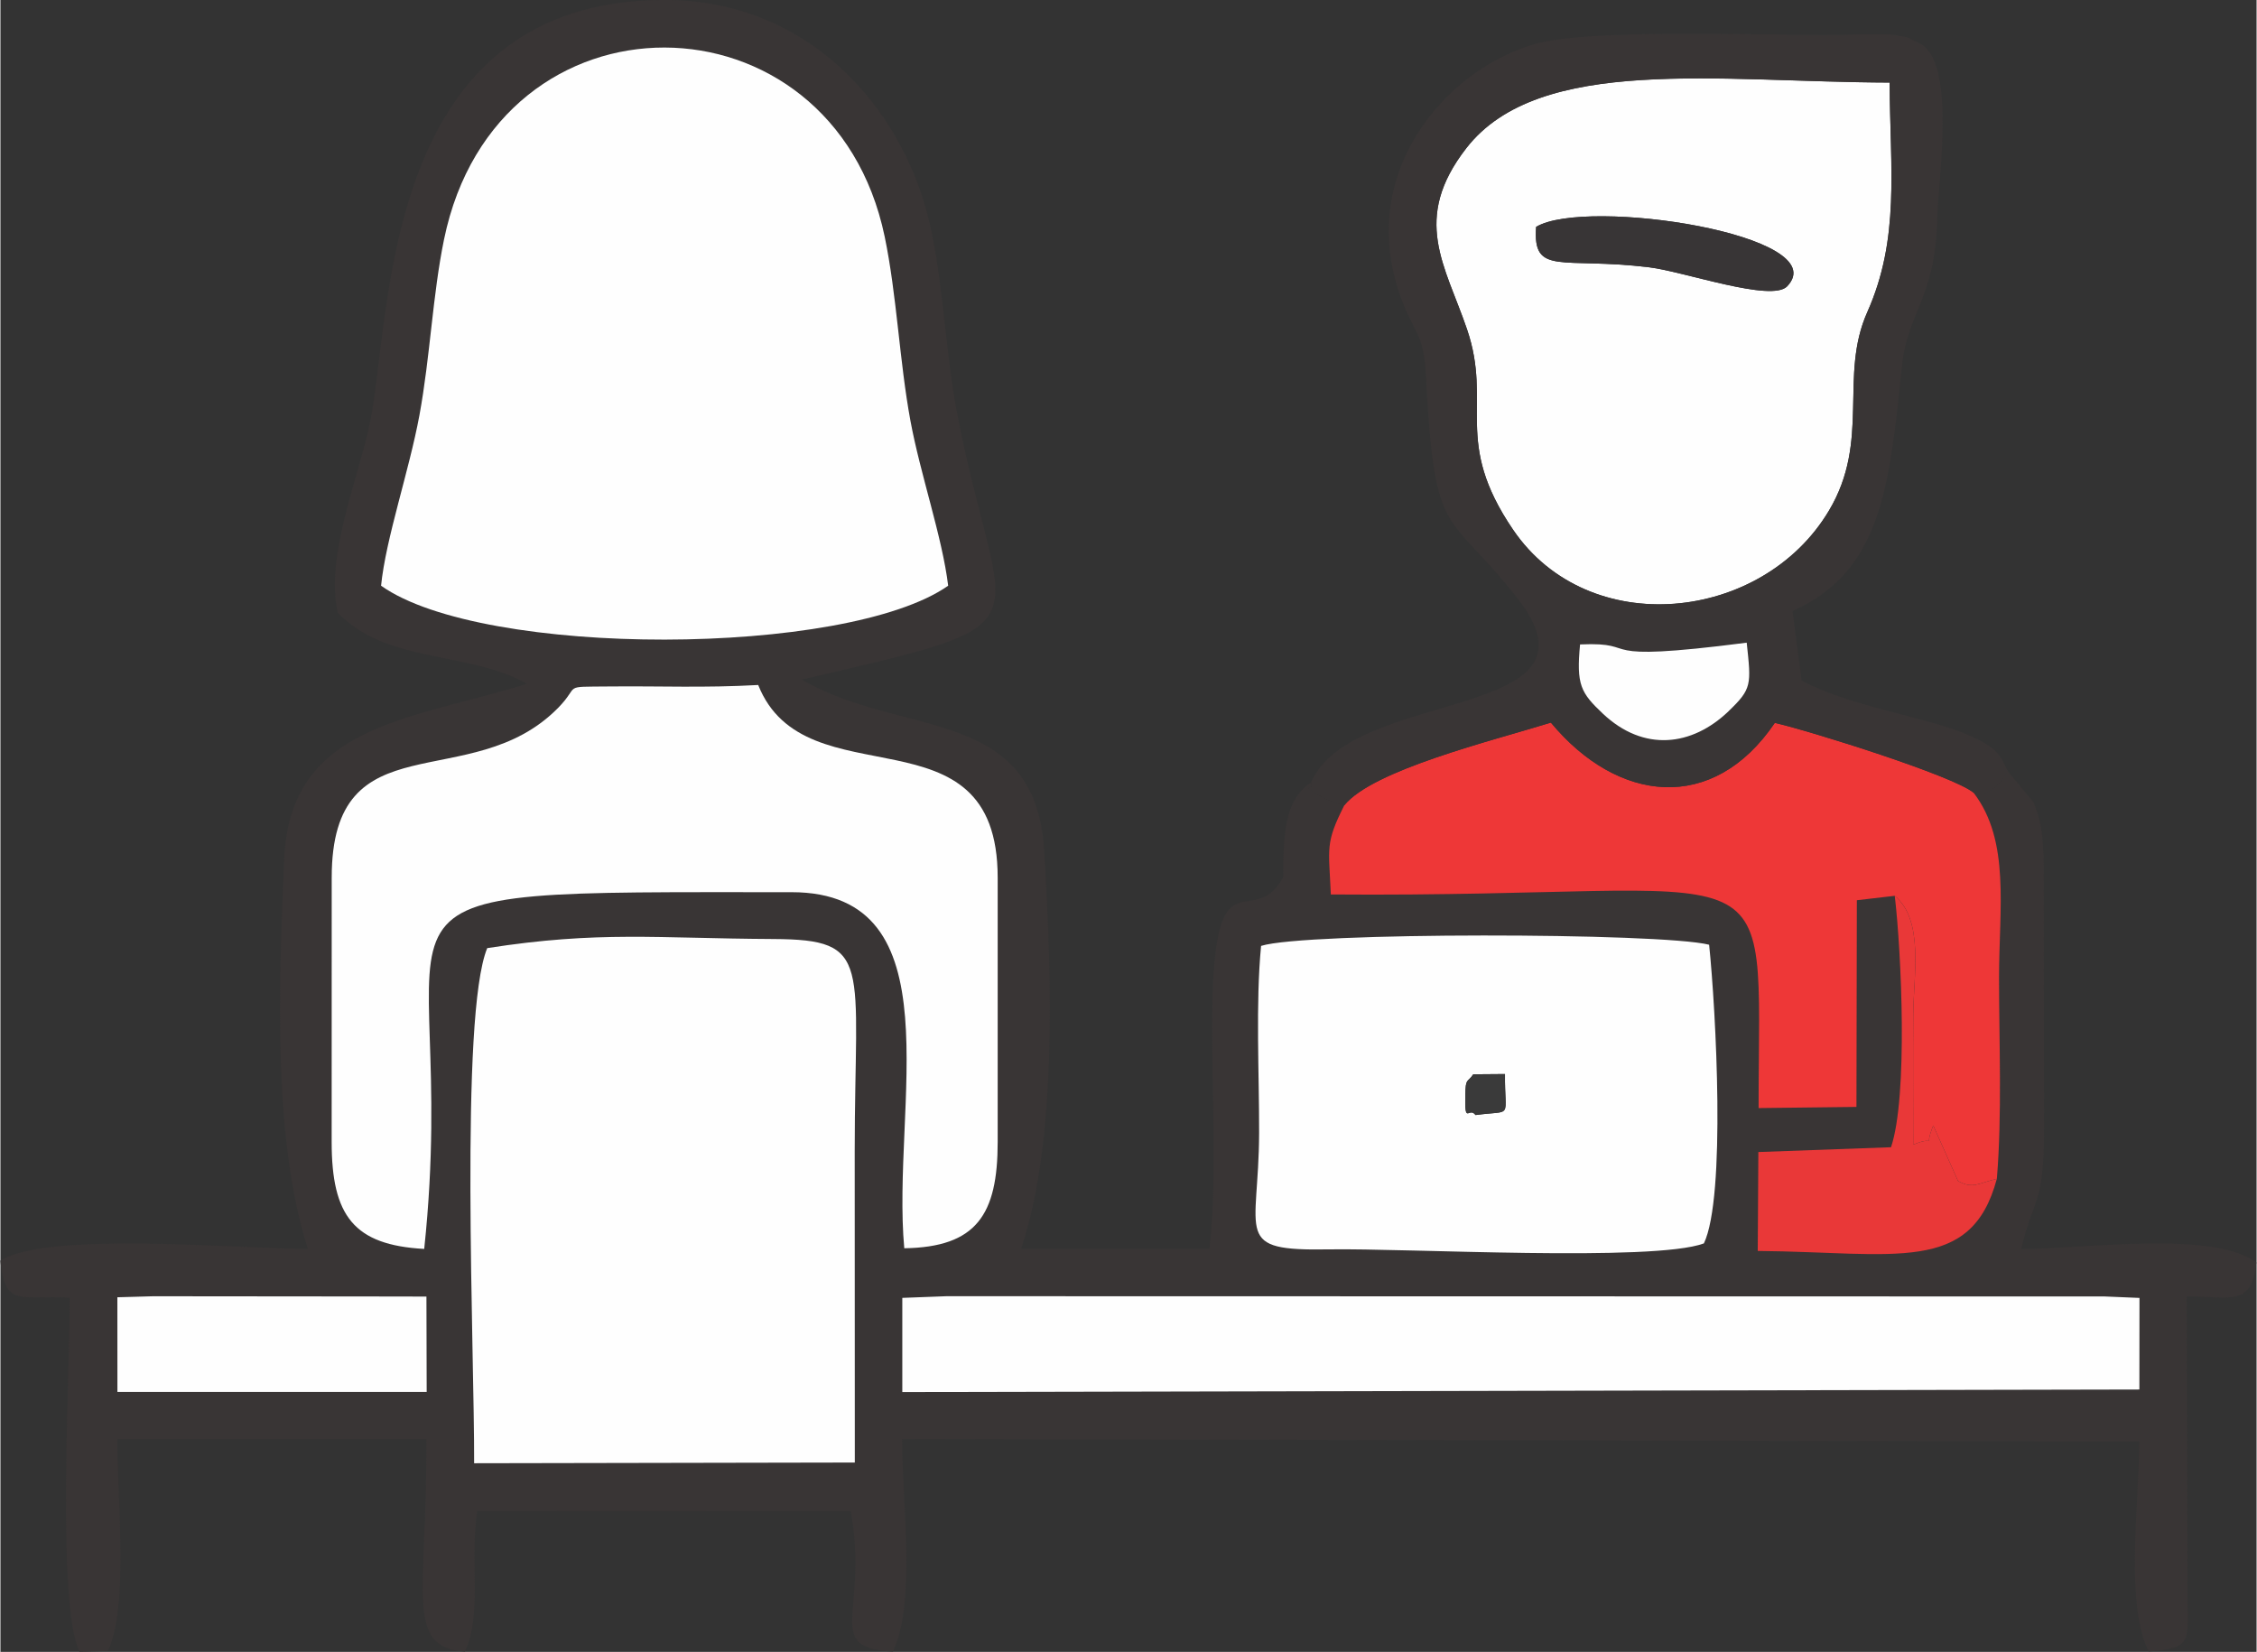
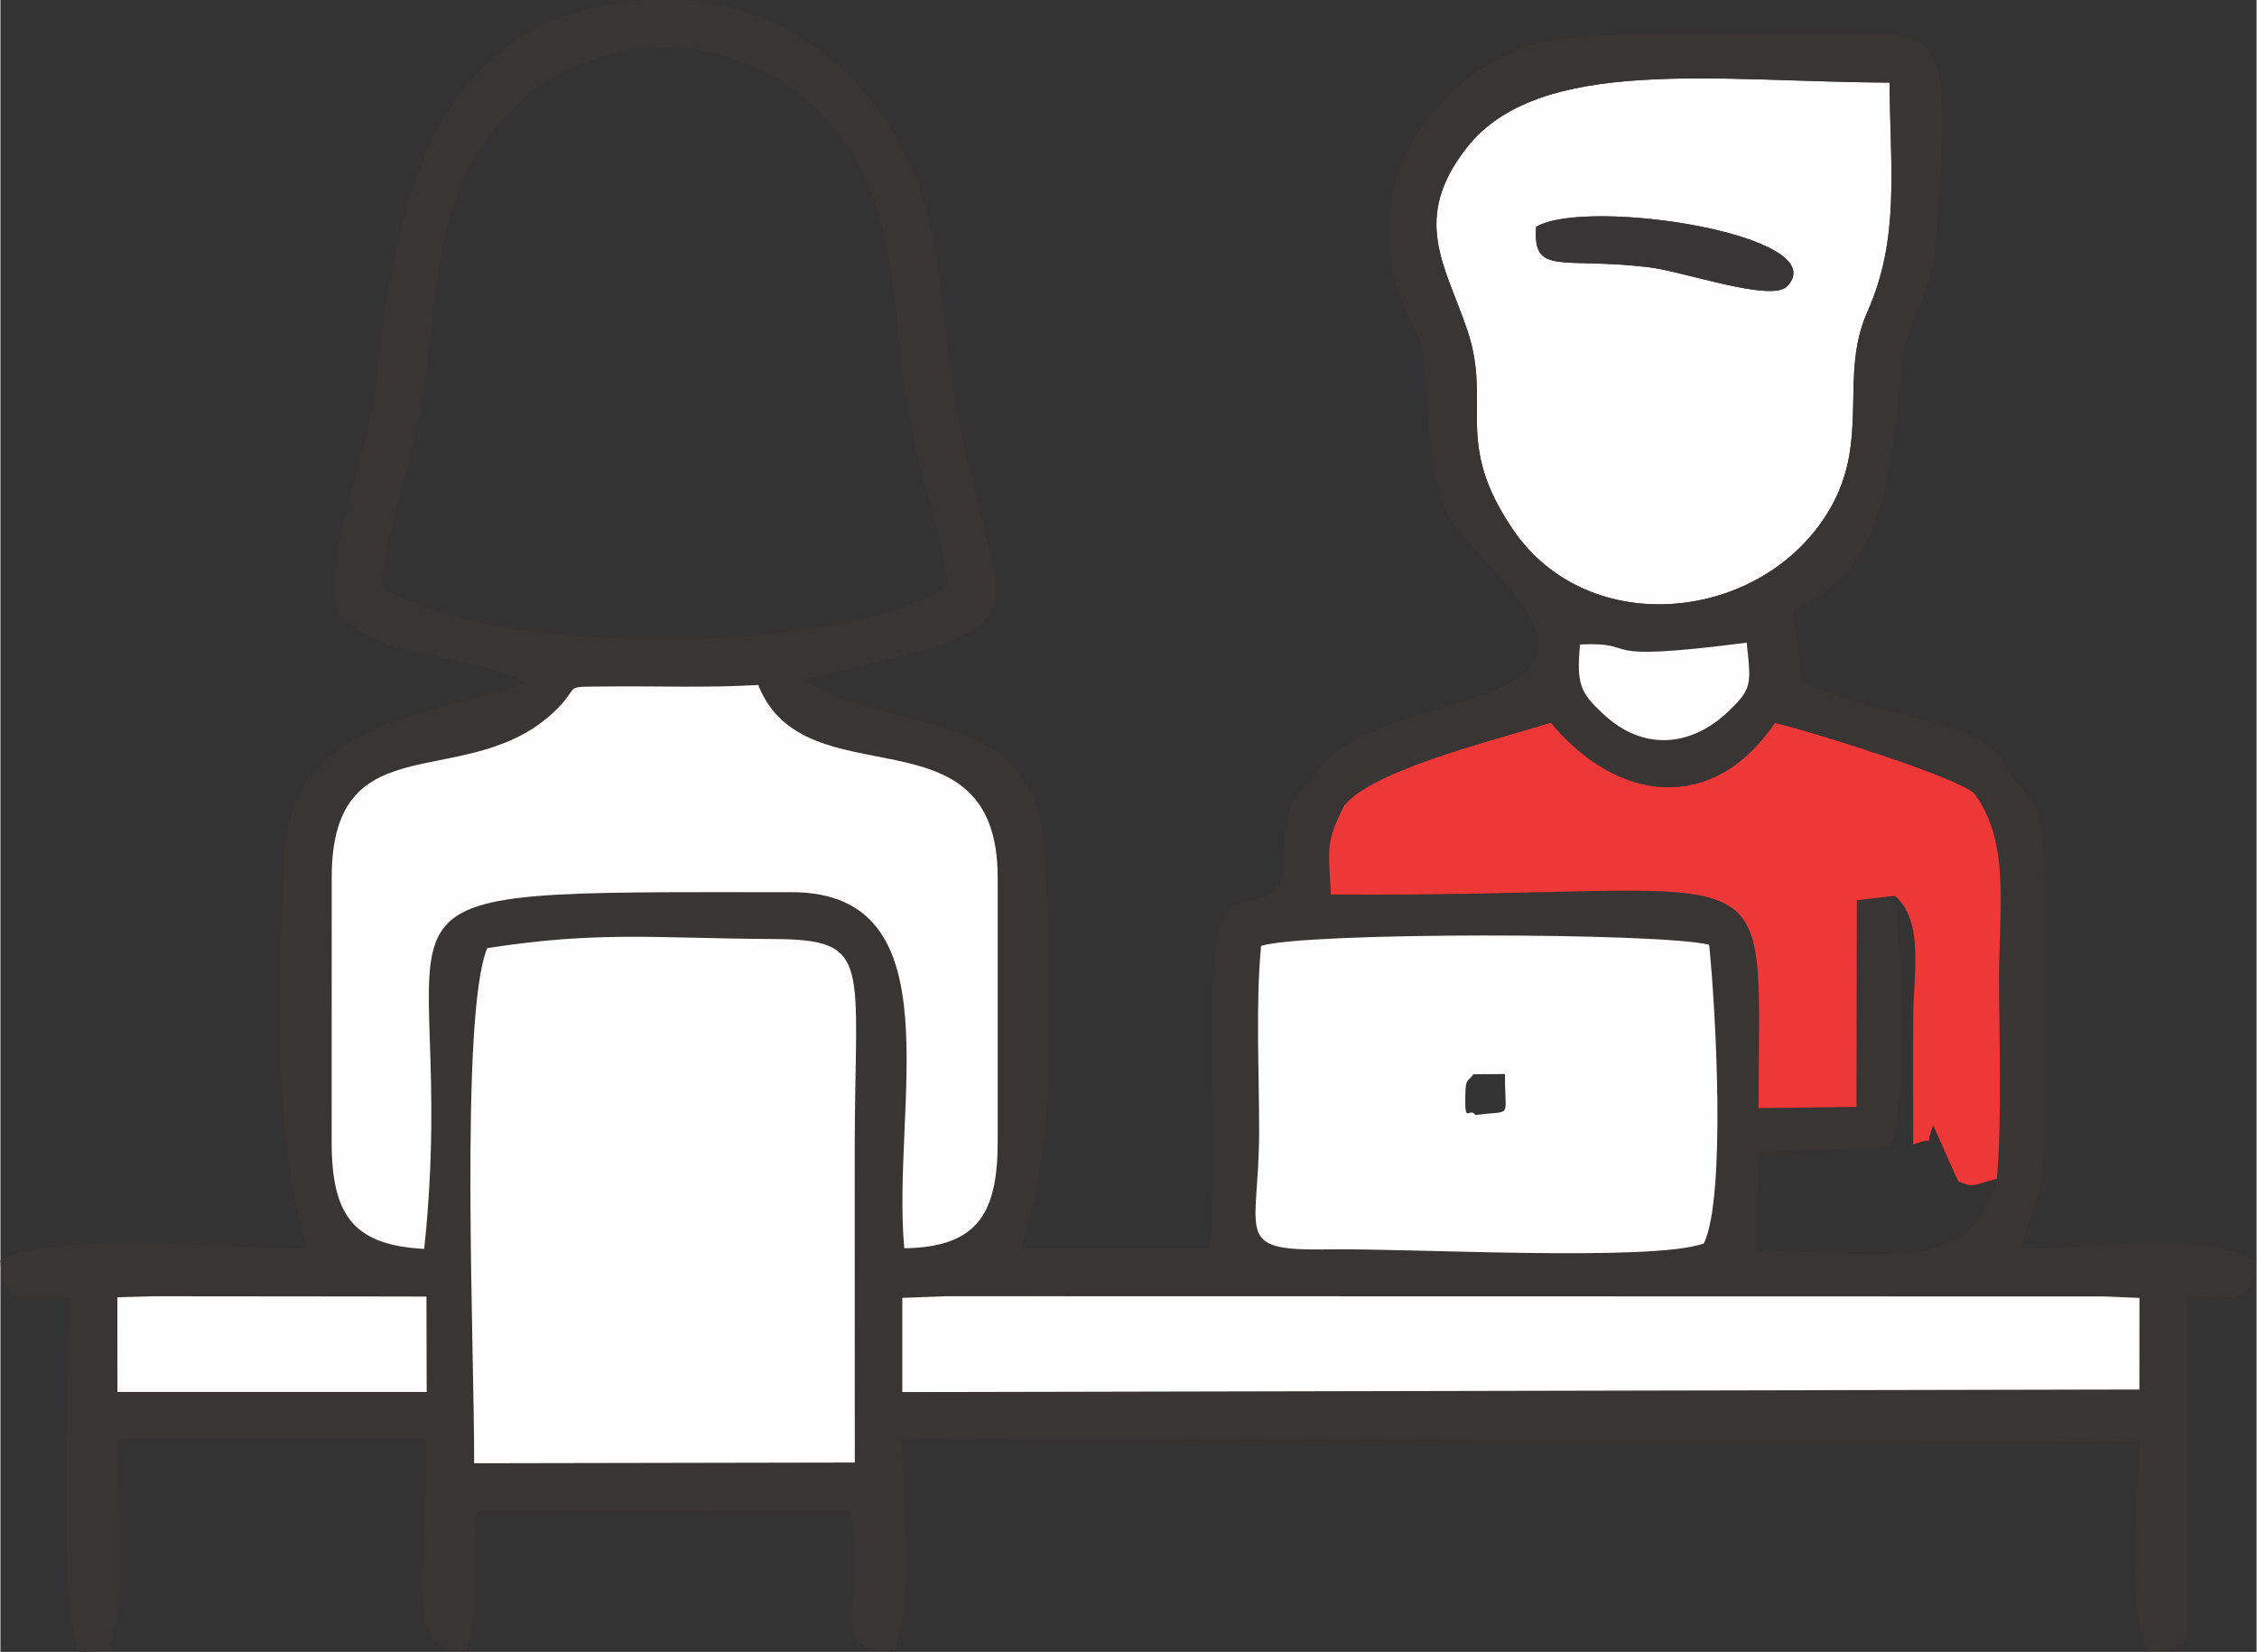
<svg xmlns="http://www.w3.org/2000/svg" xml:space="preserve" width="1.634in" height="1.196in" version="1.1" style="shape-rendering:geometricPrecision; text-rendering:geometricPrecision; image-rendering:optimizeQuality; fill-rule:evenodd; clip-rule:evenodd" viewBox="0 0 446.09 326.64">
  <rect x="0" y="0" width="446.09" height="326.64" fill="#333333" stroke="none" />
  <defs>
    <style type="text/css">
   
    .fil1 {fill:#FEFEFE}
    .fil2 {fill:#EE3737}
    .fil3 {fill:#E93838}
    .fil0 {fill:#393535}
    .fil4 {fill:#383536}
    .fil5 {fill:#3A3A3A}
   
  </style>
  </defs>
  <g id="Layer_x0020_1">
    <g id="_2207059757248">
      <path class="fil0" d="M96.25 187.48c22.09,-3.45 33.46,-1.92 56.57,-1.8 19.84,0.1 16.08,4.54 16.08,41.94l0.02 61.58 -75.27 0.14c0.09,-21.61 -2.91,-88.58 2.59,-101.86zm82.06 69.16l8.76 -0.34 229 0.05 6.87 0.29 -0.02 18.12 -244.6 0.5 -0.01 -18.63zm-155.19 -0.13l7.08 -0.2 43.27 0.04 5.41 0.01 5.34 0.01 0.05 18.86 -61.15 0 -0 -18.73zm313.68 -10.64c-10.03,3.71 -58.76,0.92 -74.12,1.18 -19.17,0.33 -13.88,-2.73 -13.82,-23.04 0.03,-11.69 -0.71,-25.59 0.39,-36.97 8.64,-2.76 79.08,-2.65 88.59,-0.23 1.33,12.87 3.36,49.86 -1.04,59.07zm-271.31 -72.36c0,-31.59 27.47,-16.01 44.74,-33.53 4.55,-4.61 0.56,-4.16 9.93,-4.26 10.4,-0.11 18.83,0.31 29.66,-0.29 9.32,23.45 47.34,3.49 47.35,38.08l0 52.29c0,14.38 -4.19,20.79 -18.47,21.01 -2.59,-27.96 10.43,-70.4 -22.29,-70.41 -96.03,-0 -64.92,-2.11 -72.63,70.54 -13.91,-0.76 -18.3,-6.52 -18.3,-21.15l0.01 -52.29zm9.75 -57.7c0.93,-9.37 5.55,-22.68 7.59,-33.75 2.14,-11.59 2.61,-23.78 4.86,-34.74 10.48,-50.94 76.78,-50.03 87.12,-0.58 2.41,11.56 2.92,24.66 5.1,36.45 1.96,10.6 6.29,22.98 7.46,32.61 -20.12,14.1 -91.97,14.32 -112.13,0zm321.67 36.65c-3.73,6.09 -6.31,4.21 -6.8,4.27 7.31,9.49 5.03,22.88 5.04,36.61 0,12.8 0.63,27.15 -0.43,39.74 -5.07,19 -20.13,14.51 -47.28,14.27l0.12 -19.56 26.23 -0.95c3.37,-9.98 2.07,-38.48 0.74,-49.71l-7.49 0.87 -0.08 40.87 -19.35 0.23c-0.02,-53.96 6.6,-41.51 -84.58,-42.24 -0.39,-9.29 -1.15,-10.05 2.67,-17.65 -0.59,-0.12 -3.5,-1.04 -4.43,-1.6 -4.79,-2.92 -1.4,-1 -2.12,-2.86 -5.34,3.36 -5.46,10.46 -5.53,18.76 -6.48,11.5 -14.2,-7.38 -14.04,30.65 0.05,13.01 0.94,30.32 -0.54,42.81l-37.24 -0.03c7.12,-21.12 6.12,-53.44 4.57,-78.76 -1.75,-28.78 -28.32,-22.27 -47.92,-33.8 50.99,-11.89 39.23,-8.02 30.64,-53.02 -2.47,-12.95 -2.8,-28.81 -6.25,-40.62 -6.26,-21.43 -24.44,-40.82 -51.68,-40.75 -55.86,0.15 -53.77,62.02 -58.01,83.14 -2.33,11.6 -8.98,26.66 -6.46,38.02 9.7,10.16 26.02,7.55 37.4,14.07 -22.82,7.16 -46.86,7.87 -47.99,34.69 -1.07,25.34 -2.26,55.34 4.69,77.06 -14.15,-0.06 -51.58,-3.54 -60.81,2.31 0.94,9.33 3.83,6.79 13.71,7.32 0.05,14.71 -2.61,60.56 1.93,70.02l5.62 -0.16c4.16,-8.63 1.86,-30.07 1.87,-41.9l61.12 -0c0.14,30.63 -4.42,41.14 7.6,42.03 3.49,-7.31 0.9,-17.98 2.45,-27.82l73.86 0.03c3.59,20.28 -5.62,26.94 8.32,27.79 4.6,-9.62 1.82,-29.29 1.83,-42.04l244.6 0.5c-0.01,12.23 -2.85,32.08 1.86,41.51 8.97,-0.64 7.7,-1.99 7.68,-12.23l-0.13 -57.95c8.94,-0.05 12.72,2.12 13.75,-6.74 -8.66,-6.41 -33.76,-2.7 -46.51,-2.66 2.45,-10.25 4.47,-8.77 4.53,-22.93l-0.06 -54.24c-0.23,-4.7 -0.39,-7.19 -2.03,-11.18l-5.09 -6.15z" />
-       <path class="fil1" d="M75.26 115.82c20.16,14.32 92.01,14.1 112.13,0 -1.17,-9.63 -5.5,-22.01 -7.46,-32.61 -2.18,-11.79 -2.69,-24.89 -5.1,-36.45 -10.33,-49.46 -76.64,-50.36 -87.12,0.58 -2.26,10.96 -2.73,23.15 -4.86,34.74 -2.04,11.07 -6.66,24.38 -7.59,33.75z" />
      <path class="fil1" d="M96.25 187.48c-5.5,13.28 -2.5,80.25 -2.59,101.86l75.27 -0.14 -0.02 -61.58c0,-37.39 3.76,-41.84 -16.08,-41.94 -23.11,-0.12 -34.47,-1.65 -56.57,1.8z" />
      <path class="fil1" d="M325.97 52.85c-17.37,-2.09 -23.04,1.8 -22.33,-7.99 9.94,-5.95 59.3,1.65 49.63,11.76 -3.07,3.21 -20.4,-2.94 -27.31,-3.77zm47.56 -36.53c-33.65,-0.09 -69.27,-5.57 -83.67,12.94 -10.96,14.07 -4.19,23.2 0.12,35.87 5.09,14.96 -2.91,22 9.12,39.64 14.93,21.9 49.24,18.32 62.43,-3.79 8.29,-13.89 1.93,-26.56 7.58,-39.25 6.51,-14.61 4.52,-28.21 4.42,-45.42z" />
      <path class="fil1" d="M65.5 173.52l-0.01 52.29c0,14.62 4.39,20.39 18.3,21.15 7.71,-72.65 -23.4,-70.54 72.63,-70.54 32.72,0.01 19.71,42.44 22.29,70.41 14.28,-0.22 18.47,-6.63 18.47,-21.01l-0 -52.29c-0.01,-34.59 -38.03,-14.63 -47.35,-38.08 -10.83,0.6 -19.26,0.18 -29.66,0.29 -9.38,0.1 -5.38,-0.36 -9.93,4.26 -17.27,17.52 -44.74,1.94 -44.74,33.53z" />
      <path class="fil1" d="M291.22 212.43l6.27 -0.05c-0.1,9.09 1.77,7.09 -5.82,8.11 -1.32,-1.75 -2.16,2.14 -2.03,-3.86 0.08,-3.6 0.36,-2.41 1.58,-4.2zm45.59 33.45c4.4,-9.21 2.37,-46.2 1.04,-59.07 -9.52,-2.42 -79.95,-2.53 -88.59,0.23 -1.1,11.39 -0.36,25.28 -0.39,36.97 -0.06,20.32 -5.35,23.37 13.82,23.04 15.36,-0.26 64.09,2.53 74.12,-1.18z" />
      <path class="fil2" d="M265.72 159.22c-3.83,7.59 -3.07,8.36 -2.67,17.65 91.17,0.73 84.56,-11.72 84.58,42.24l19.35 -0.23 0.08 -40.87 7.49 -0.87c5.83,4.8 3.71,15.81 3.66,23.44 -0.06,8.58 -0.01,17.19 -0.01,25.77 5.1,-2.15 1.84,1.53 3.96,-3.8l4.91 10.99c2.96,1.58 3.77,0.51 7.67,-0.45 1.05,-12.59 0.43,-26.94 0.43,-39.74 -0,-13.73 2.27,-27.12 -5.04,-36.61 -3.97,-3.31 -31.89,-12.09 -39.29,-13.81 -12.24,18.06 -31.08,15.85 -44.28,-0.05 -11.75,3.64 -35.13,9.33 -40.84,16.34z" />
      <path class="fil0" d="M312.33 127.42c12.94,-0.57 0.82,3.79 32.95,-0.35 0.89,8.34 1.05,9.1 -3.58,13.54 -7.26,6.97 -16.77,8.11 -24.87,0.48 -4.39,-4.14 -5.25,-5.72 -4.5,-13.68zm61.21 -111.1c0.11,17.2 2.09,30.81 -4.42,45.42 -5.65,12.69 0.71,25.36 -7.58,39.25 -13.19,22.11 -47.5,25.69 -62.43,3.79 -12.03,-17.65 -4.03,-24.69 -9.12,-39.64 -4.31,-12.67 -11.08,-21.8 -0.12,-35.87 14.4,-18.5 50.02,-13.02 83.67,-12.94zm-114.37 138.45c0.72,1.86 -2.67,-0.06 2.12,2.86 0.93,0.57 3.84,1.48 4.43,1.6 5.71,-7.01 29.09,-12.7 40.84,-16.34 13.2,15.9 32.04,18.11 44.28,0.05 7.4,1.72 35.32,10.5 39.29,13.81 0.49,-0.06 3.08,1.82 6.8,-4.27 -1.42,-2.56 -1.35,-4.46 -8.4,-7.39 -7.94,-3.31 -22.58,-5.34 -32.39,-10.5l-1.8 -13.76c17.46,-7.83 19.14,-24.18 21.62,-48.35 1.11,-10.82 6.54,-13.32 6.96,-28.73 0.24,-8.55 3.94,-32.14 -3.76,-35.33 -2.36,-0.98 -0.6,-0.84 -4.5,-1.49 -1.68,-0.28 -8.73,-0.08 -10.87,-0.05 -15.53,0.21 -49.32,-1.31 -60.33,1.81 -17.93,5.07 -36.05,26.17 -26.16,51.18 2.68,6.78 4.1,6.2 4.55,14.56 1.77,32.99 4.07,25.92 18.15,43.94 19.03,24.36 -32.97,17.49 -40.85,36.39z" />
      <polygon class="fil1" points="178.32,275.27 422.92,274.76 422.94,256.65 416.07,256.36 187.07,256.31 178.32,256.64 " />
      <polygon class="fil1" points="23.13,275.24 84.28,275.24 84.23,256.38 78.89,256.37 73.48,256.36 30.2,256.32 23.12,256.52 " />
-       <path class="fil3" d="M394.74 233.09c-3.9,0.96 -4.71,2.03 -7.67,0.45l-4.91 -10.99c-2.12,5.33 1.14,1.65 -3.96,3.8 0,-8.59 -0.06,-17.19 0.01,-25.77 0.05,-7.62 2.17,-18.63 -3.66,-23.44 1.33,11.23 2.63,39.73 -0.74,49.71l-26.23 0.95 -0.12 19.56c27.15,0.24 42.21,4.73 47.28,-14.27z" />
      <path class="fil1" d="M341.7 140.62c4.63,-4.44 4.47,-5.2 3.58,-13.54 -32.13,4.14 -20.01,-0.22 -32.95,0.35 -0.75,7.96 0.11,9.54 4.5,13.68 8.09,7.63 17.61,6.48 24.87,-0.48z" />
      <path class="fil4" d="M303.64 44.86c-0.71,9.79 4.96,5.89 22.33,7.99 6.91,0.84 24.24,6.99 27.31,3.77 9.66,-10.11 -39.7,-17.71 -49.63,-11.76z" />
-       <path class="fil5" d="M291.66 220.49c7.6,-1.02 5.72,0.98 5.82,-8.11l-6.27 0.05c-1.23,1.79 -1.51,0.6 -1.58,4.2 -0.13,6 0.7,2.11 2.03,3.86z" />
    </g>
  </g>
</svg>